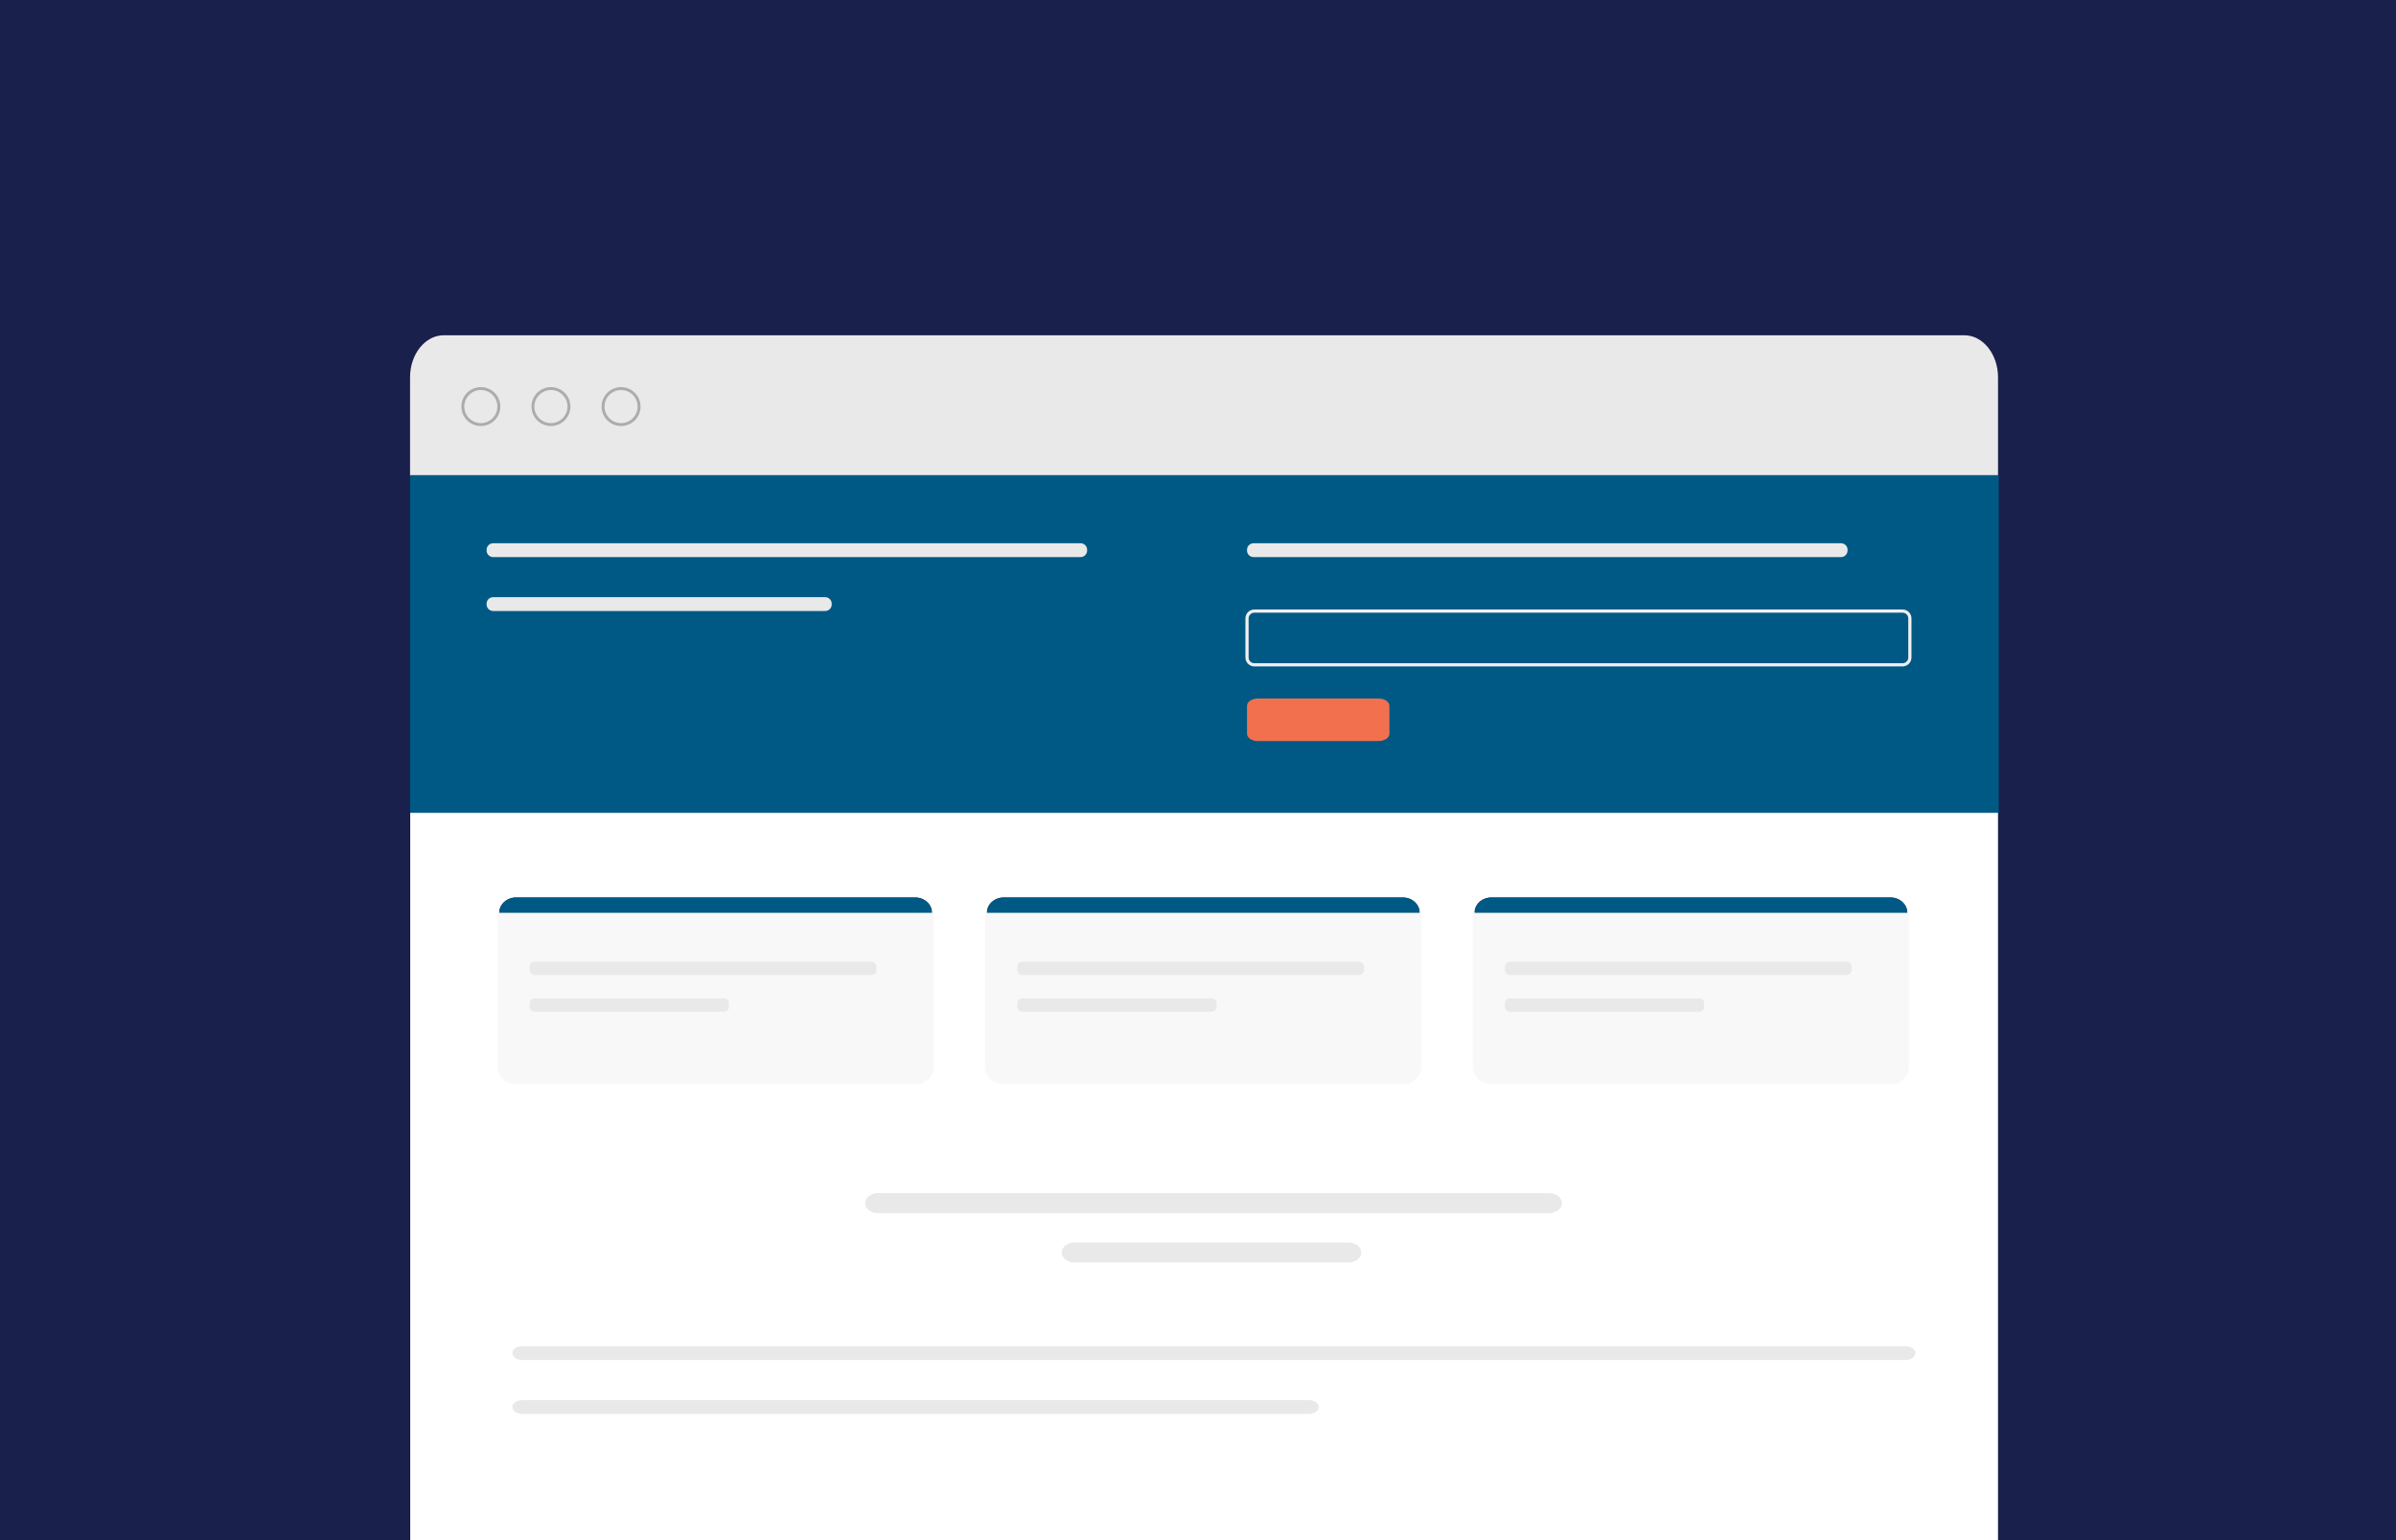
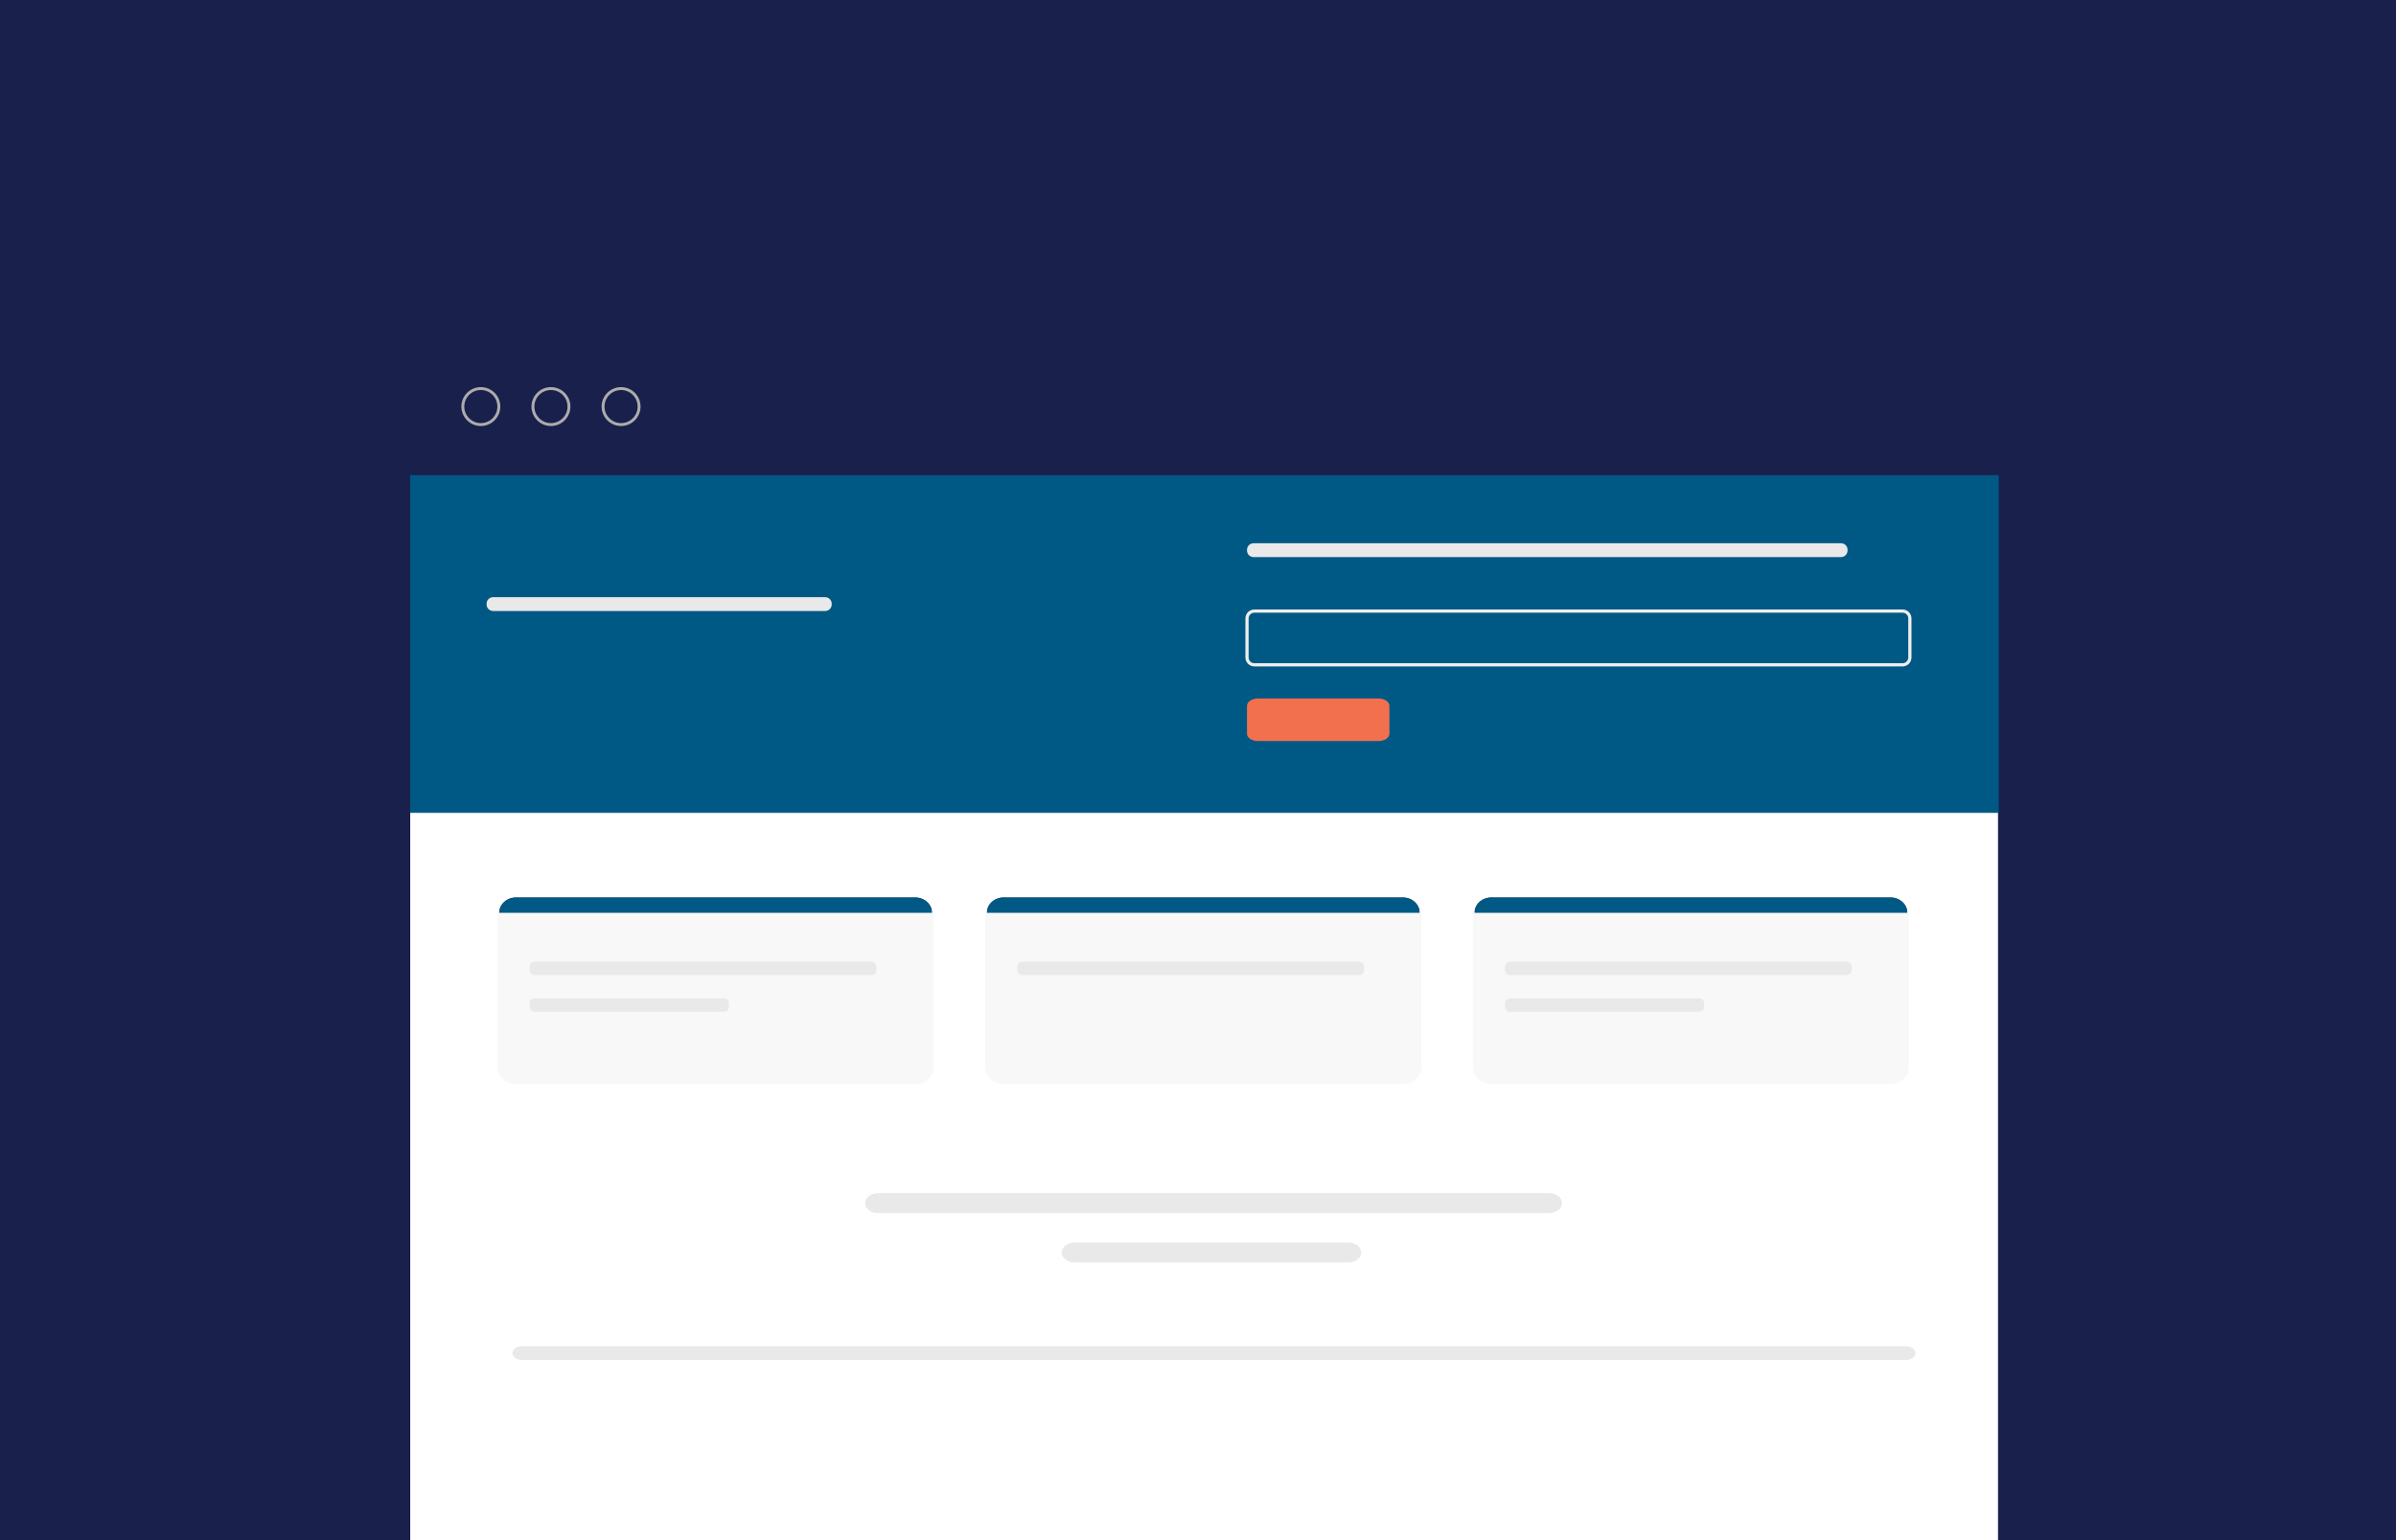
<svg xmlns="http://www.w3.org/2000/svg" id="Layer_1" data-name="Layer 1" viewBox="0 0 700 450">
  <defs>
    <style>
      .cls-1 {
        fill: #005984;
      }

      .cls-2 {
        stroke: #efefef;
        stroke-width: .932px;
      }

      .cls-2, .cls-3 {
        fill: none;
      }

      .cls-2, .cls-3, .cls-4 {
        stroke-miterlimit: 10;
      }

      .cls-5 {
        fill: #19204b;
      }

      .cls-3 {
        stroke: #acacac;
        stroke-width: .853px;
      }

      .cls-6 {
        fill: #fff;
      }

      .cls-4 {
        fill: #f8f8f8;
        stroke: #f8f8f8;
      }

      .cls-7 {
        fill: #e9e9e9;
      }

      .cls-8 {
        fill: #f3704f;
      }
    </style>
  </defs>
  <rect class="cls-5" width="700" height="450" />
  <g>
-     <path class="cls-7" d="M583.73,138.95v-28.72c0-6.75-4.42-12.27-9.82-12.27H129.62c-5.4,0-9.82,5.52-9.82,12.27v28.88h.05l463.88-.16Z" />
    <path class="cls-6" d="M583.73,194.45v-55.5l-463.88.17v310.88h463.88v-255.55ZM288.33,311.82v-45.12c0-2.46,2.2-4.48,4.9-4.48h116.62c2.7,0,4.9,2.01,4.9,4.48v45.12c0,2.45-2.2,4.45-4.9,4.45h-116.62c-2.7-.01-4.9-2-4.9-4.45ZM430.8,311.82v-45.12c0-2.46,2.2-4.48,4.9-4.48h116.62c2.7,0,4.9,2.01,4.9,4.48v45.12c0,2.45-2.2,4.45-4.9,4.45h-116.62c-2.7-.01-4.9-2-4.9-4.45ZM272.28,311.82c0,2.45-2.2,4.45-4.9,4.45h-116.62c-2.7,0-4.9-2-4.9-4.45v-45.12c0-2.46,2.2-4.48,4.9-4.48h116.62c2.7,0,4.9,2.01,4.9,4.48v45.12ZM119.97,139.12h463.72v97.65H119.97v-97.65Z" />
    <path class="cls-1" d="M583.93,237.5v-98.68H119.82v98.68h464.11Z" />
    <path class="cls-7" d="M559.62,395.36c0-1.11-1.31-2.02-2.91-2.02H152.6c-1.6,0-2.91.91-2.91,2.02s1.31,2.02,2.91,2.02h404.11c1.6 0,2.91-.91,2.91-2.02Z" />
-     <path class="cls-7" d="M149.69,411.11c0,1.11,1.31,2.02,2.91,2.02h229.77c1.6,0,2.91-.91,2.91-2.02s-1.31-2.02-2.91-2.02h-229.77c-1.6,0-2.91.91-2.91,2.02Z" />
    <path class="cls-7" d="M252.74,351.53c0,1.6,1.71,2.92,3.8,2.92h196.01c2.09,0,3.8-1.31,3.8-2.92s-1.71-2.92-3.8-2.92h-196.01c-2.09.01-3.8,1.32-3.8,2.92Z" />
    <path class="cls-7" d="M393.91,368.87c2.09,0,3.8-1.31,3.8-2.92s-1.71-2.92-3.8-2.92h-79.93c-2.09,0-3.8,1.31-3.8,2.92s1.71,2.92,3.8,2.92h79.93Z" />
    <path class="cls-4" d="M145.86,311.82c0,2.45,2.2,4.45,4.9,4.45h116.62c2.7,0,4.9-2,4.9-4.45v-45.12h-126.42v45.12Z" />
    <path class="cls-1" d="M267.38,262.22h-116.62c-2.7,0-4.9,2.01-4.9,4.48h126.42c0-2.47-2.2-4.48-4.9-4.48Z" />
    <path class="cls-4" d="M409.85,316.26c2.7,0,4.9-2,4.9-4.45v-45.12h-126.42v45.12c0,2.45,2.2,4.45,4.9,4.45h116.62Z" />
    <path class="cls-1" d="M409.85,262.22h-116.62c-2.7,0-4.9,2.01-4.9,4.48h126.42c0-2.47-2.2-4.48-4.9-4.48Z" />
    <path class="cls-4" d="M552.32,316.26c2.7,0,4.9-2,4.9-4.45v-45.12h-126.42v45.12c0,2.45,2.2,4.45,4.9,4.45h116.62Z" />
    <path class="cls-1" d="M552.32,262.22h-116.62c-2.7,0-4.9,2.01-4.9,4.48h126.42c-0-2.47-2.2-4.48-4.9-4.48Z" />
  </g>
  <path class="cls-2" d="M557.98,192.11c0,1.18-.96,2.14-2.14,2.14h-189.38c-1.18,0-2.14-.96-2.14-2.14v-11.42c0-1.18.96-2.14,2.14-2.14h189.38c1.18,0,2.14.96,2.14,2.14v11.42Z" />
  <g>
    <circle class="cls-3" cx="140.48" cy="118.79" r="5.26" />
    <circle class="cls-3" cx="160.96" cy="118.79" r="5.26" />
    <circle class="cls-3" cx="181.45" cy="118.79" r="5.26" />
  </g>
-   <path class="cls-7" d="M142.16,160.87c0,1.05.86,1.9,1.9,1.9h171.65c1.05,0,1.9-.86,1.9-1.9v-.24c0-1.05-.86-1.9-1.9-1.9h-171.65c-1.05,0-1.9.86-1.9,1.9v.24Z" />
  <path class="cls-7" d="M142.16,176.62c0,1.05.86,1.9,1.9,1.9h97.03c1.05,0,1.9-.86,1.9-1.9v-.24c0-1.05-.86-1.9-1.9-1.9h-97.03c-1.05,0-1.9.86-1.9,1.9v.24Z" />
  <path class="cls-7" d="M539.78,160.63c0-1.05-.86-1.9-1.9-1.9h-171.66c-1.05,0-1.9.86-1.9,1.9v.24c0,1.05.86,1.9,1.9,1.9h171.65c1.05,0,1.9-.86,1.9-1.9v-.24h.01Z" />
  <path class="cls-8" d="M367.51,216.52h35.22c1.75,0,3.19-.95,3.19-2.12v-8.19c0-1.16-1.43-2.12-3.19-2.12h-35.22c-1.75,0-3.19.95-3.19,2.12v8.19c0,1.17,1.43,2.12,3.19,2.12Z" />
  <path class="cls-7" d="M256.03,282.41c0-.78-.64-1.42-1.42-1.42h-98.44c-.78,0-1.42.64-1.42,1.42v1.08c0,.78.64,1.42,1.42,1.42h98.44c.78,0,1.42-.64,1.42-1.42v-1.08Z" />
  <path class="cls-7" d="M212.95,293.12c0-.78-.64-1.42-1.42-1.42h-55.36c-.78,0-1.42.64-1.42,1.42v1.08c0,.78.64,1.42,1.42,1.42h55.36c.78,0,1.42-.64,1.42-1.42v-1.08Z" />
  <path class="cls-7" d="M398.5,282.41c0-.78-.64-1.42-1.42-1.42h-98.44c-.78,0-1.42.64-1.42,1.42v1.08c0,.78.64,1.42,1.42,1.42h98.44c.78,0,1.42-.64,1.42-1.42v-1.08Z" />
-   <path class="cls-7" d="M355.42,293.12c0-.78-.64-1.42-1.42-1.42h-55.36c-.78,0-1.42.64-1.42,1.42v1.08c0,.78.64,1.42,1.42,1.42h55.36c.78,0,1.42-.64,1.42-1.42v-1.08Z" />
  <path class="cls-7" d="M540.97,282.41c0-.78-.64-1.42-1.42-1.42h-98.45c-.78,0-1.42.64-1.42,1.42v1.08c0,.78.64,1.42,1.42,1.42h98.44c.78,0,1.42-.64,1.42-1.42v-1.08h.01Z" />
  <path class="cls-7" d="M497.89,293.12c0-.78-.64-1.42-1.42-1.42h-55.37c-.78,0-1.42.64-1.42,1.42v1.08c0,.78.64,1.42,1.42,1.42h55.36c.78,0,1.42-.64,1.42-1.42v-1.08h.01Z" />
</svg>